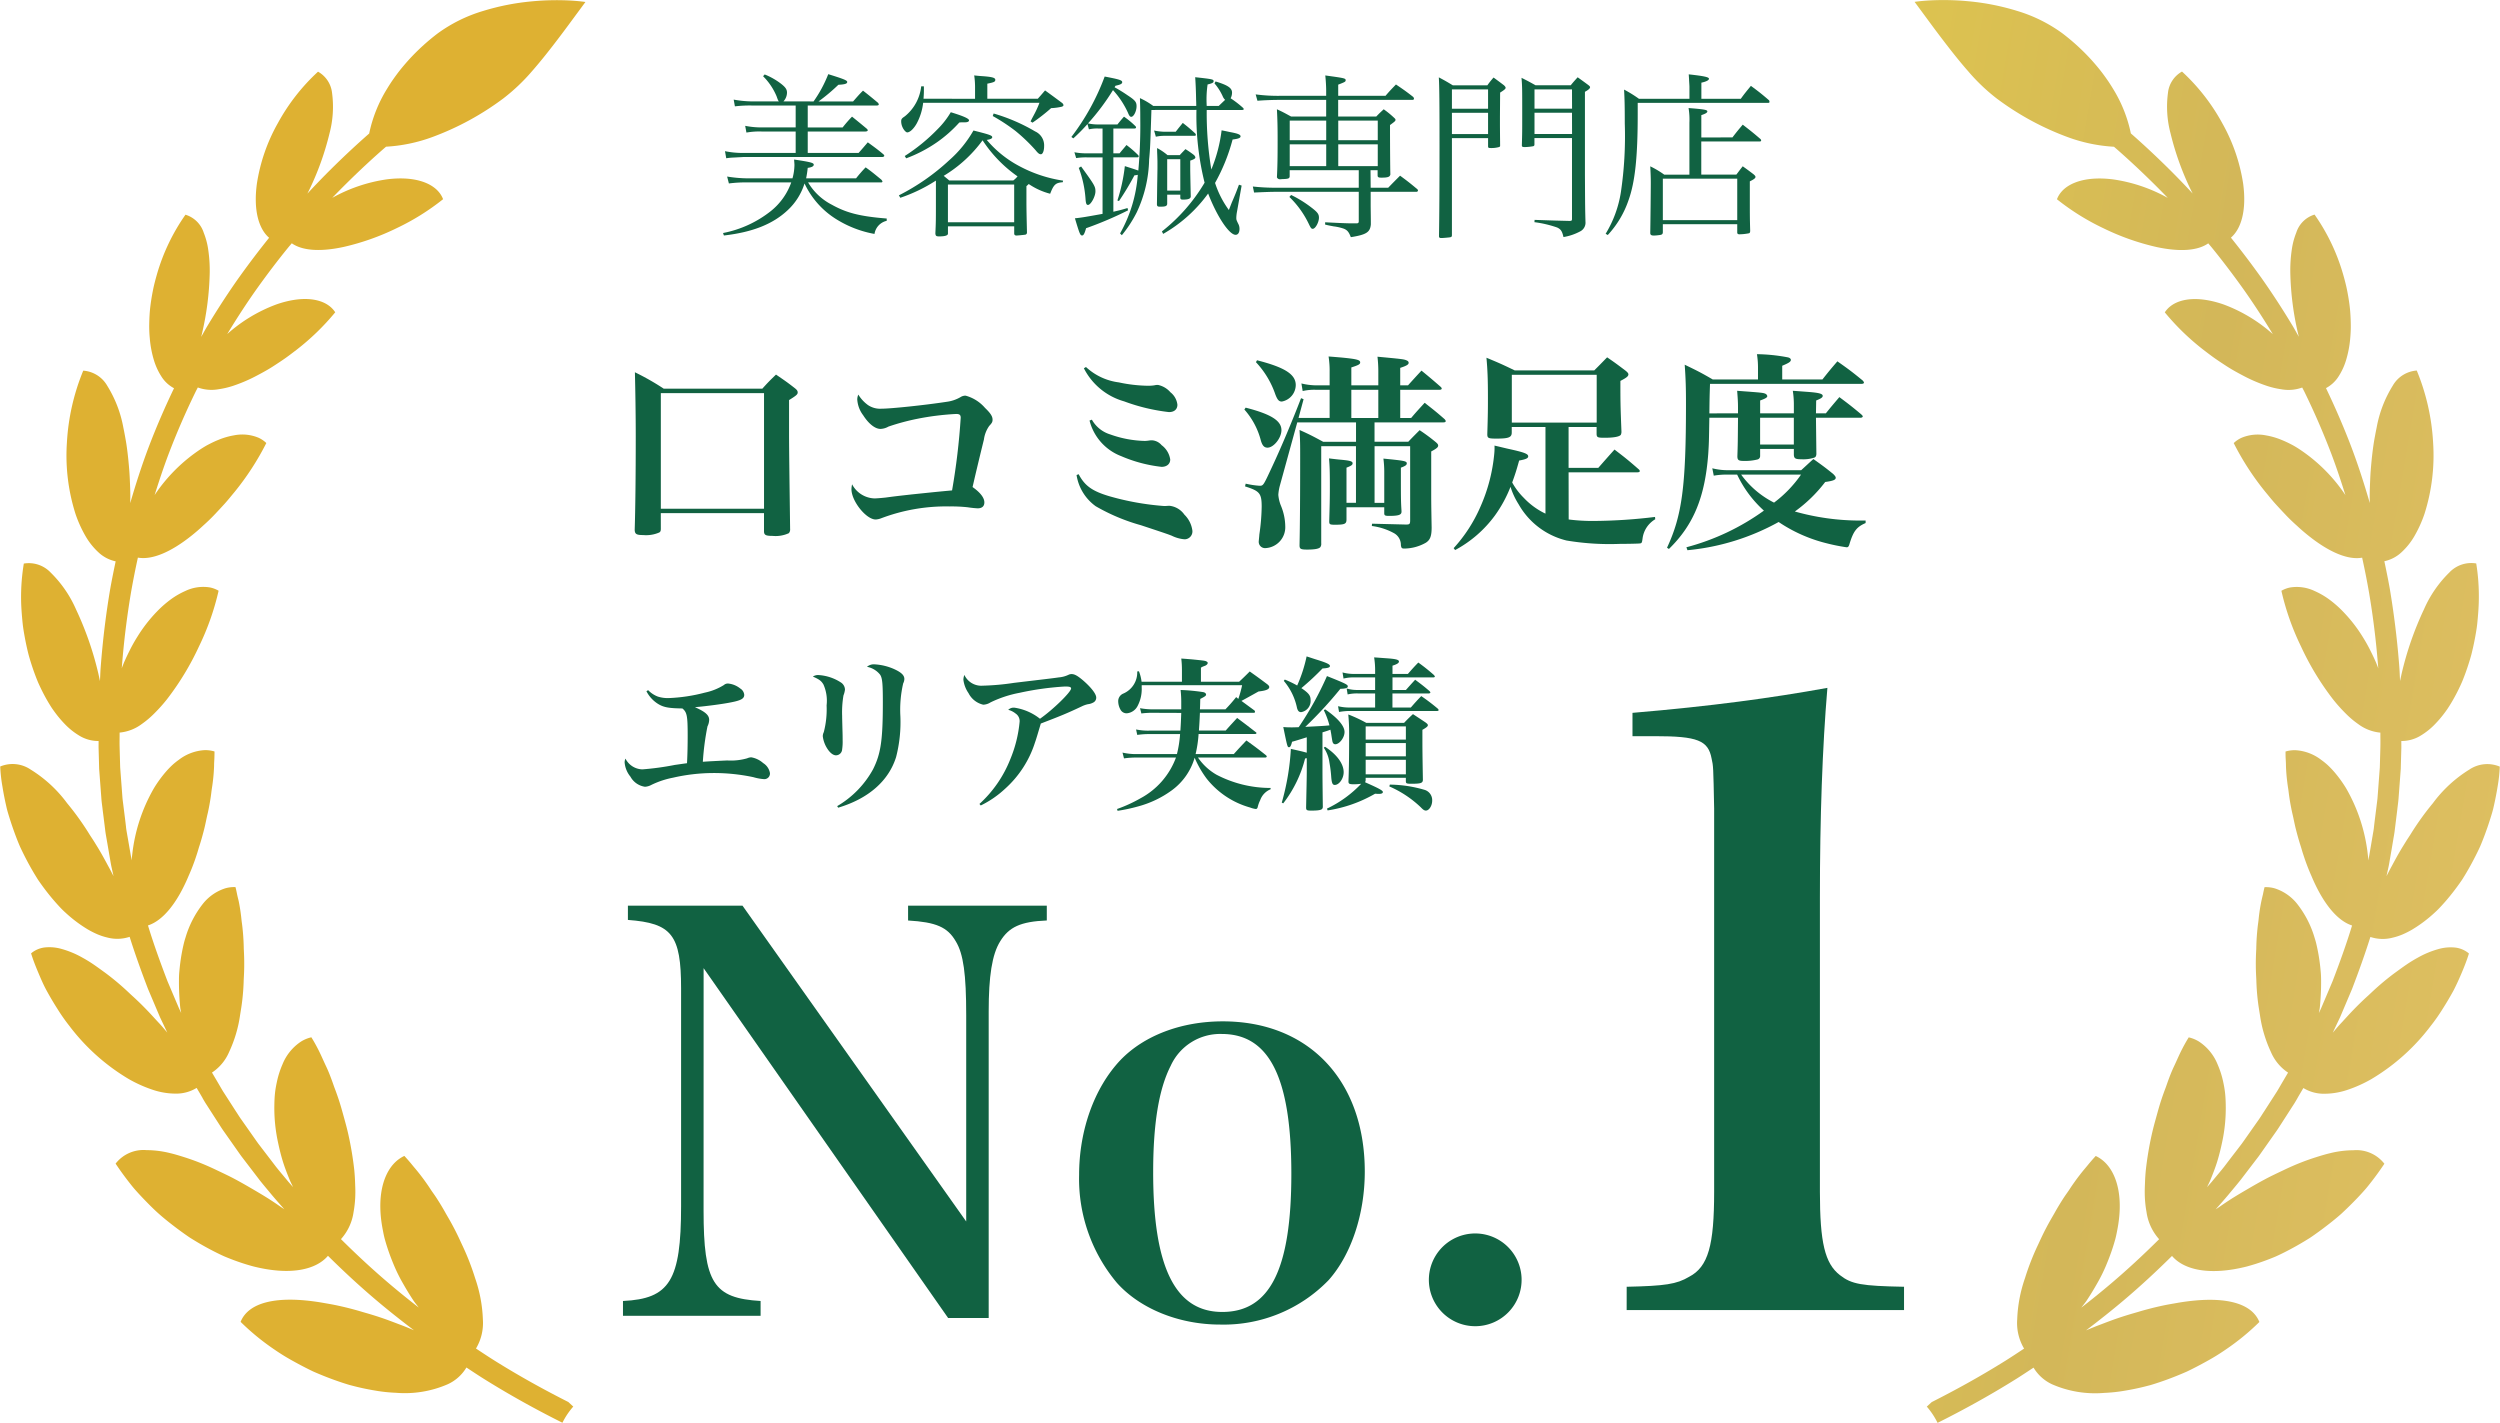
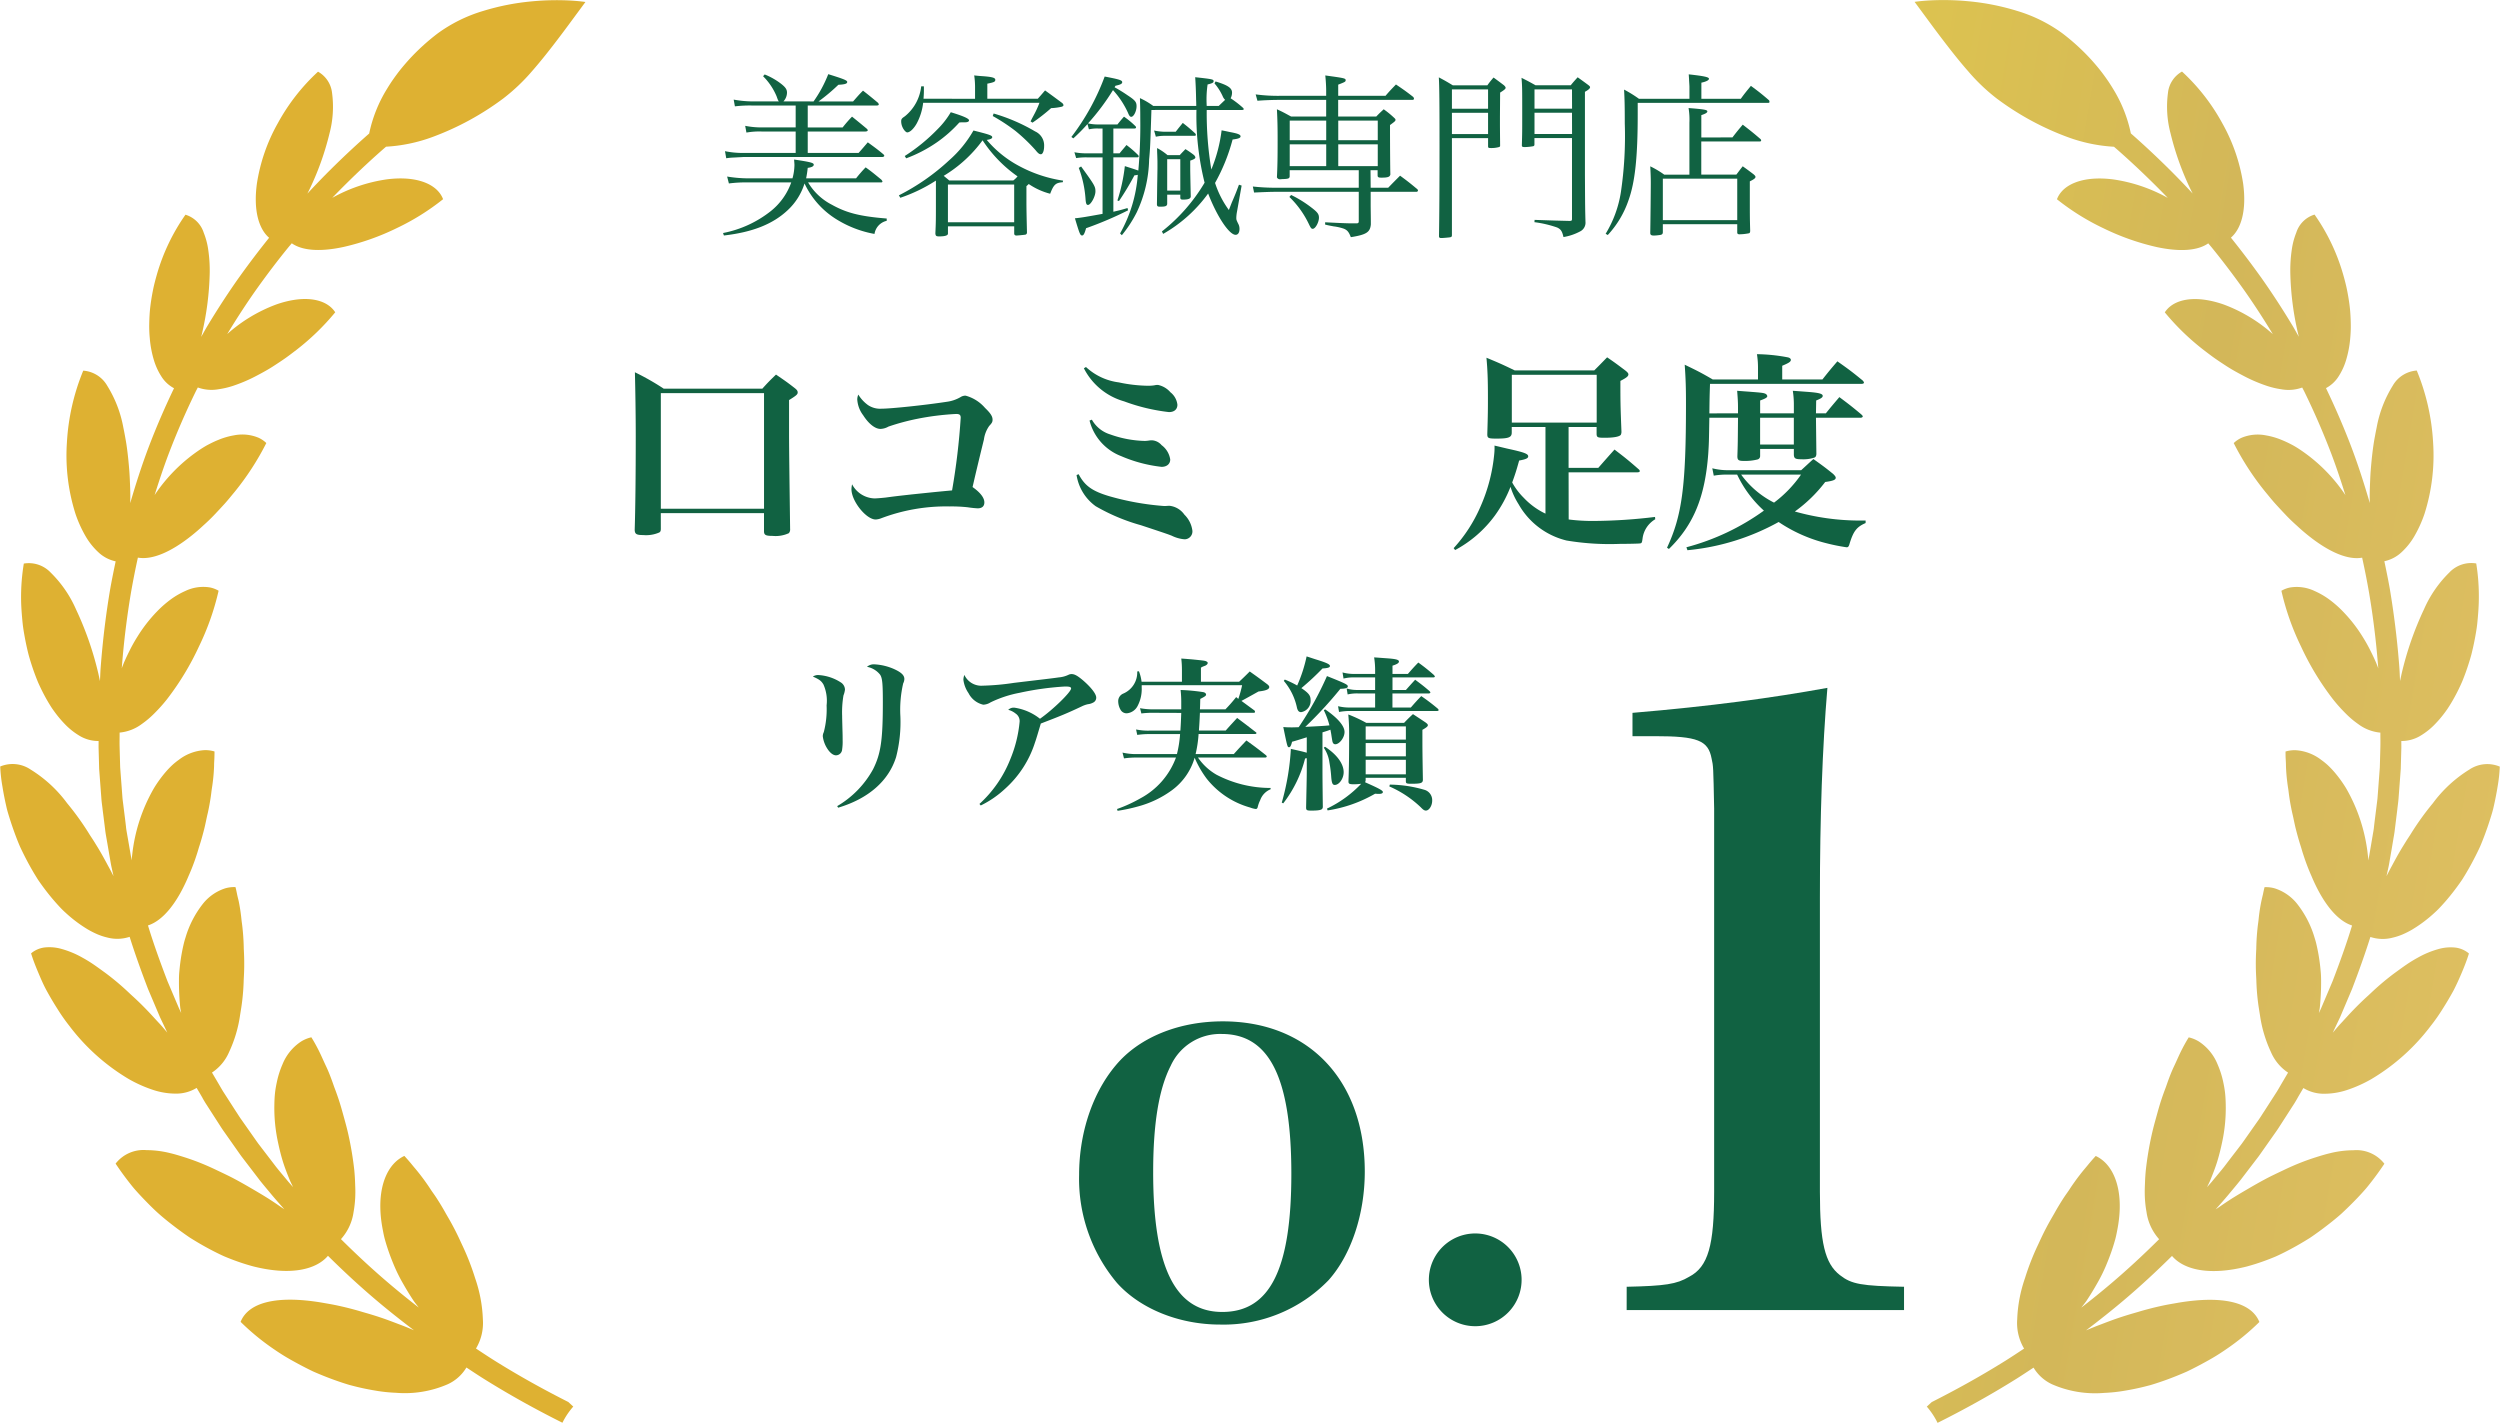
<svg xmlns="http://www.w3.org/2000/svg" xmlns:xlink="http://www.w3.org/1999/xlink" width="296.528" height="168.752" viewBox="0 0 296.528 168.752">
  <defs>
    <linearGradient id="linear-gradient" x1="-1.597" y1="2.6" x2="0.641" y2="3.521" gradientUnits="objectBoundingBox">
      <stop offset="0" stop-color="#e5cd48" />
      <stop offset="0.436" stop-color="#d3b759" />
      <stop offset="0.861" stop-color="#e6c566" />
      <stop offset="1" stop-color="#deb132" />
    </linearGradient>
    <linearGradient id="linear-gradient-2" x1="-49893.148" y1="582781.625" x2="-48812.391" y2="583629.25" xlink:href="#linear-gradient" />
    <linearGradient id="linear-gradient-3" x1="-63547.957" y1="125774.266" x2="-32528.389" y2="130016.258" xlink:href="#linear-gradient" />
    <linearGradient id="linear-gradient-4" x1="-29533.439" y1="325163.063" x2="-19404.602" y2="331396.188" xlink:href="#linear-gradient" />
    <linearGradient id="linear-gradient-5" x1="-162.711" y1="-2.852" x2="-160.473" y2="-1.931" xlink:href="#linear-gradient" />
    <linearGradient id="linear-gradient-6" x1="-16737053" y1="-599488.375" x2="-16736070" y2="-598640.75" xlink:href="#linear-gradient" />
    <linearGradient id="linear-gradient-7" x1="-22885398" y1="-131899.969" x2="-22854380" y2="-127657.977" xlink:href="#linear-gradient" />
    <linearGradient id="linear-gradient-8" x1="-14105039" y1="-337427.813" x2="-14094131" y2="-331194.688" xlink:href="#linear-gradient" />
  </defs>
  <g id="グループ_1" data-name="グループ 1" transform="translate(-966.291 -79.186)">
-     <path id="パス_18" data-name="パス 18" d="M902.165,176.827a3.192,3.192,0,0,0,1.158.765,3.865,3.865,0,0,0,1.256.177,19.7,19.7,0,0,0,4.317-.648,6.943,6.943,0,0,0,2.256-.9.693.693,0,0,1,.53-.176,2.708,2.708,0,0,1,1.413.588.979.979,0,0,1,.471.746c0,.451-.373.667-1.589.9-.982.2-2.9.451-4.259.569,1.237.549,1.688.942,1.688,1.511a1.838,1.838,0,0,1-.2.765,31.043,31.043,0,0,0-.55,4.2c.746-.059,2-.117,2.9-.157a7.007,7.007,0,0,0,2.355-.255,1.277,1.277,0,0,1,.491-.117,2.852,2.852,0,0,1,1.412.686,1.728,1.728,0,0,1,.8,1.178.666.666,0,0,1-.667.726,5.935,5.935,0,0,1-1.3-.236,22.483,22.483,0,0,0-4.847-.49,21.519,21.519,0,0,0-4.671.549,10.273,10.273,0,0,0-2.589.864,1.829,1.829,0,0,1-.746.215,2.35,2.35,0,0,1-1.727-1.2,3.053,3.053,0,0,1-.687-1.668,1.021,1.021,0,0,1,.1-.47,2.308,2.308,0,0,0,2,1.275,32.554,32.554,0,0,0,3.866-.53c.314-.039.51-.078,1.432-.2.059-1.04.079-2.276.079-3.257,0-2.355-.079-2.787-.628-3.238-1.648-.02-2.276-.138-2.963-.589a3.834,3.834,0,0,1-1.3-1.452Z" transform="translate(141 -15.782)" fill="#116242" />
    <path id="パス_19" data-name="パス 19" d="M922.432,175.041a5.456,5.456,0,0,1,2.61.883,1.041,1.041,0,0,1,.471.805v.039a2.718,2.718,0,0,1-.177.687,11.909,11.909,0,0,0-.157,2.433c0,.314.02.9.04,1.746.019.471.019.942.019,1.158a6.094,6.094,0,0,1-.059,1.06.743.743,0,0,1-.726.706c-.353,0-.745-.314-1.079-.863a3.5,3.5,0,0,1-.491-1.394,1.068,1.068,0,0,1,.118-.49,10.711,10.711,0,0,0,.334-3.179,4.748,4.748,0,0,0-.373-2.473c-.255-.431-.491-.608-1.256-.941A1.117,1.117,0,0,1,922.432,175.041Zm2.159,15.541a11.409,11.409,0,0,0,4.258-4.376c.922-1.844,1.157-3.453,1.157-7.947,0-2.217-.059-2.884-.333-3.277a2.591,2.591,0,0,0-1.55-.922,1.254,1.254,0,0,1,.9-.294,6.618,6.618,0,0,1,2.335.569c.844.392,1.2.726,1.2,1.177a1.206,1.206,0,0,1-.138.51,13.906,13.906,0,0,0-.334,3.9,16.559,16.559,0,0,1-.51,4.847c-.883,2.826-3.277,4.925-6.868,6Z" transform="translate(141 -15.782)" fill="#116242" />
    <path id="パス_20" data-name="パス 20" d="M941.463,190.327a14.246,14.246,0,0,0,3.649-5.278,15.217,15.217,0,0,0,1.119-4.494,1.078,1.078,0,0,0-.491-.962,2.231,2.231,0,0,0-.863-.431.941.941,0,0,1,.746-.255,6.374,6.374,0,0,1,3.022,1.314c1.55-1.079,3.689-3.178,3.689-3.591,0-.176-.177-.235-.727-.235a34.341,34.341,0,0,0-5.376.746,13.615,13.615,0,0,0-3.454,1.138,1.713,1.713,0,0,1-.863.274,2.614,2.614,0,0,1-1.747-1.373,3.529,3.529,0,0,1-.607-1.59,1.65,1.65,0,0,1,.117-.569,2.207,2.207,0,0,0,2.178,1.276,29.256,29.256,0,0,0,3.709-.334c3.434-.412,4.513-.53,5.3-.647A3.313,3.313,0,0,0,952.04,175a.823.823,0,0,1,.353-.079c.353,0,.706.2,1.334.726.981.844,1.589,1.629,1.589,2.061a.64.64,0,0,1-.392.608,1.6,1.6,0,0,1-.589.177,3.285,3.285,0,0,0-.765.274c-1.707.805-2.374,1.08-4.827,2.021-.334,1.119-.55,1.865-.687,2.237a12.433,12.433,0,0,1-3.552,5.5,11.84,11.84,0,0,1-2.884,1.982Z" transform="translate(141 -15.782)" fill="#116242" />
    <path id="パス_21" data-name="パス 21" d="M962.044,179.515a9.566,9.566,0,0,0-1.374.078l-.157-.627a7.943,7.943,0,0,0,1.531.137H965.4v-.785a12.718,12.718,0,0,0-.078-1.511,22.82,22.82,0,0,1,2.688.255c.2.039.334.157.334.294s-.138.236-.687.511c-.02.843-.02.843-.04,1.236h3.023a18.928,18.928,0,0,0,1.275-1.452l.255.216a13.315,13.315,0,0,0,.451-1.629H960.709v.255a4.321,4.321,0,0,1-.49,2.217,1.592,1.592,0,0,1-1.276.864.819.819,0,0,1-.726-.393,2.06,2.06,0,0,1-.294-1.02.97.97,0,0,1,.589-.922,2.725,2.725,0,0,0,1.668-2.63l.2-.019a4.877,4.877,0,0,1,.313,1.236h4.789v-1.315a11.854,11.854,0,0,0-.079-1.432c.589.039,1,.078,1.295.1,1.55.157,1.55.157,1.746.275a.2.2,0,0,1,.1.157.382.382,0,0,1-.2.255c-.04.039-.04.039-.354.157a1.681,1.681,0,0,0-.255.137v1.668h4.533c.569-.53.746-.707,1.256-1.217,1.1.785,1.1.785,2.1,1.531.156.137.215.216.215.314,0,.275-.392.432-1.275.53-.8.451-.883.49-1.2.667-.53.294-.608.333-.824.451.588.432,1.118.824,1.55,1.138a.263.263,0,0,1,.059.157c0,.079-.059.118-.157.118h-6.378c-.039.942-.058,1.256-.117,2.1h3.179c.569-.648.765-.844,1.354-1.492,1,.746,1,.746,2.217,1.688.059.039.079.078.079.1,0,.059-.079.118-.177.118h-6.692a14.329,14.329,0,0,1-.353,2.374h4.533c.648-.726.844-.922,1.491-1.609.982.706,1.3.942,2.316,1.746a.286.286,0,0,1,.1.157c0,.059-.078.118-.157.118h-8.006a6.694,6.694,0,0,0,2.2,2.041,13.837,13.837,0,0,0,6.417,1.57v.157a2.172,2.172,0,0,0-1.237,1.3,3.692,3.692,0,0,0-.294.824c-.039.137-.118.216-.216.216a2.9,2.9,0,0,1-.686-.177,10,10,0,0,1-5.142-3.414,11.708,11.708,0,0,1-1.433-2.492,7.306,7.306,0,0,1-2.707,3.865,12.065,12.065,0,0,1-4.043,1.923,19.887,19.887,0,0,1-2.394.511l-.058-.216a16.858,16.858,0,0,0,2.786-1.276,9.008,9.008,0,0,0,4.2-4.827H960.16a10.037,10.037,0,0,0-1.551.1l-.176-.687a7.242,7.242,0,0,0,1.727.177h4.729a13.656,13.656,0,0,0,.373-2.374h-3.63a9.429,9.429,0,0,0-1.452.1l-.138-.648a6.842,6.842,0,0,0,1.59.138H965.3c.059-.982.059-.982.1-2.1Z" transform="translate(141 -15.782)" fill="#116242" />
    <path id="パス_22" data-name="パス 22" d="M980.29,182.419c-1.256.393-1.256.393-1.747.53-.118.491-.216.648-.353.648-.2,0-.2-.04-.687-2.394.491.039.726.039.981.039.2,0,.2,0,.844-.02a37.995,37.995,0,0,0,3.356-6.063c2.217.883,2.472,1.02,2.472,1.216s-.236.275-.883.295a47.88,47.88,0,0,1-4.16,4.513c2.276-.118,2.276-.118,2.865-.177a9.811,9.811,0,0,0-.667-1.8l.157-.1c1.491,1.02,2.3,1.962,2.3,2.688,0,.667-.609,1.452-1.1,1.452a.309.309,0,0,1-.256-.137c-.078-.137-.078-.137-.2-.922-.02-.157-.059-.354-.117-.667-.373.137-.373.137-.943.313v4.553c0,.883.02,2.688.04,4.219a.437.437,0,0,1-.059.275c-.1.176-.51.235-1.334.235-.51,0-.589-.059-.589-.373.039-1.982.079-3.473.079-4.356v-1.491l-.2.039a14.456,14.456,0,0,1-2.59,5.318l-.177-.079a28.894,28.894,0,0,0,1.08-6.377c1.157.255,1.471.333,1.884.451Zm-2.61-6.848a11.79,11.79,0,0,1,1.471.706,17.166,17.166,0,0,0,1.119-3.453c.549.176,1,.333,1.275.412,1.119.353,1.492.53,1.492.726,0,.176-.236.255-.884.294a31.13,31.13,0,0,1-2.511,2.335.442.442,0,0,1,.1.059c.785.549,1,.824,1,1.354a1.344,1.344,0,0,1-1.119,1.432c-.255,0-.393-.137-.49-.49a7.17,7.17,0,0,0-1.57-3.218Zm4.768,7.967c1.413.922,2.217,2.021,2.217,3.022,0,.745-.529,1.511-1.06,1.511-.254,0-.353-.216-.412-.9a15.529,15.529,0,0,0-.215-1.747,4.109,4.109,0,0,0-.667-1.766Zm4.768,4.219c1.688.745,2.1.981,2.1,1.157,0,.138-.157.216-.432.216a4.76,4.76,0,0,1-.49-.019,16.1,16.1,0,0,1-5.632,1.981l-.078-.215a13.656,13.656,0,0,0,4.061-2.944,7.123,7.123,0,0,1-.863.059c-.549,0-.648-.059-.648-.334.059-1.569.079-3.1.079-5.671,0-.824-.02-1.354-.1-2.276a16.589,16.589,0,0,1,2.139,1h4.474c.451-.471.588-.608,1.059-1.04.687.451.9.589,1.511,1,.177.137.255.216.255.314,0,.137-.157.274-.647.549,0,2.453,0,2.453.058,5.946-.019.373-.254.451-1.373.451-.569,0-.648-.039-.648-.314v-.392h-4.768v.294Zm5.416-8.87c.53-.608.687-.785,1.236-1.354a23.477,23.477,0,0,1,1.963,1.491c.059.079.1.118.1.157,0,.079-.078.118-.2.118H985.45a6.983,6.983,0,0,0-1.334.118L984,178.73a5.478,5.478,0,0,0,1.452.157h2.944v-1.668h-2.021a4.732,4.732,0,0,0-1.237.118l-.117-.707a4.4,4.4,0,0,0,1.354.177h2.021v-1.491h-2.532a4.716,4.716,0,0,0-1.216.137l-.118-.726a5.188,5.188,0,0,0,1.334.177h2.532v-.314a9.746,9.746,0,0,0-.118-1.649c.608.04,1.079.079,1.393.1,1.2.079,1.55.177,1.55.393,0,.177-.216.314-.765.49v.982h1.825c.53-.609.687-.785,1.236-1.354a22.408,22.408,0,0,1,1.845,1.471c.078.1.118.138.118.177,0,.078-.079.118-.216.118h-4.808v1.491h1.589c.472-.53.609-.687,1.1-1.217.765.569,1,.746,1.687,1.335.078.078.118.137.118.176,0,.059-.1.118-.2.118h-4.3v1.668Zm-.589,2.237h-4.768v1.57h4.768Zm-4.768,1.982v1.57h4.768v-1.57Zm0,1.982v1.727h4.768v-1.727Zm2.865,2.943a15.2,15.2,0,0,1,4.14.628,1.274,1.274,0,0,1,.884,1.276c0,.608-.373,1.177-.746,1.177-.177,0-.334-.1-.608-.392a12.774,12.774,0,0,0-3.729-2.473Z" transform="translate(141 -15.782)" fill="#116242" />
    <path id="パス_23" data-name="パス 23" d="M921.137,116.6a6.944,6.944,0,0,0,2.816,2.648c1.765.987,3.382,1.387,6.513,1.639v.273a1.882,1.882,0,0,0-1.449,1.555,12.815,12.815,0,0,1-4.455-1.7,9.96,9.96,0,0,1-3.845-4.286,7.291,7.291,0,0,1-2,3.172c-1.744,1.639-4.139,2.606-7.564,3l-.1-.294a13.146,13.146,0,0,0,5.673-2.606,7.613,7.613,0,0,0,2.416-3.4h-5.358a15.916,15.916,0,0,0-2.038.127l-.21-.82a15.451,15.451,0,0,0,2.227.21h5.526a6.184,6.184,0,0,0,.232-1.576c0-.147-.022-.357-.042-.651,2,.294,2.332.4,2.332.609,0,.189-.232.316-.715.379a12.4,12.4,0,0,1-.189,1.239h5.925a16.588,16.588,0,0,1,1.135-1.3c.819.588,1.051.8,1.849,1.449a.942.942,0,0,1,.147.21.136.136,0,0,1-.1.126h-8.72Zm.652-9.6a15.123,15.123,0,0,0,1.743-3.235c1.828.567,2.249.735,2.249.924,0,.21-.273.294-1.051.336A22.022,22.022,0,0,1,922.377,107h4.1c.505-.567.651-.756,1.176-1.281.778.609,1.009.8,1.787,1.449a.475.475,0,0,1,.084.189c0,.085-.1.127-.252.127h-8.174v2.6h4.139a16.632,16.632,0,0,1,1.114-1.282c.756.61.987.8,1.744,1.429a.55.55,0,0,1,.126.168c0,.105-.126.168-.294.168h-6.829v2.543h6.03c.379-.421.736-.841,1.093-1.261.8.588,1.051.756,1.786,1.366.126.1.168.168.168.231,0,.084-.126.147-.273.147H913.447l-1.155.063a6.97,6.97,0,0,0-.862.084l-.147-.841a10.43,10.43,0,0,0,2.164.211h6.22v-2.543h-4.014a8.744,8.744,0,0,0-1.828.126l-.147-.8a9.86,9.86,0,0,0,1.975.189h4.014v-2.6h-5.232a15,15,0,0,0-1.976.1l-.146-.8a12.6,12.6,0,0,0,2,.21h3.361c-.1-.126-.1-.126-.273-.609a7.369,7.369,0,0,0-1.6-2.374l.189-.21a8.086,8.086,0,0,1,1.954,1.113c.505.4.694.652.694,1.051a1.556,1.556,0,0,1-.42,1.029Z" transform="translate(141 -15.782)" fill="#116242" />
    <path id="パス_24" data-name="パス 24" d="M931.909,118.137a26.059,26.059,0,0,0,5.967-4.16,13.7,13.7,0,0,0,2.878-3.53c1.913.483,2.227.588,2.227.8,0,.147-.21.252-.651.315a12.977,12.977,0,0,0,3.824,3.088,15.994,15.994,0,0,0,5.232,1.744l-.042.189c-.84.063-1.072.274-1.491,1.366a8.1,8.1,0,0,1-2.543-1.155,3.22,3.22,0,0,1-.273.252v1.618c0,1.155.021,2.017.063,3.824v.063a.247.247,0,0,1-.189.252c-.126.021-.883.1-1.051.1s-.252-.063-.273-.21v-.883h-7.858v.883c-.021.21-.357.315-1.051.315-.336,0-.42-.063-.441-.357.063-1.408.063-1.408.063-4.287v-1.975a18.927,18.927,0,0,1-4.223,2.038Zm9.034-11.451v-1.2a9.975,9.975,0,0,0-.1-1.575c.505.063.883.084,1.114.1,1.051.084,1.387.189,1.387.42s-.126.294-.945.462v1.786h5.988c.357-.4.357-.4.861-.987,1.008.735,1.008.735,2,1.47a.492.492,0,0,1,.189.274c0,.063-.1.168-.21.189a6.706,6.706,0,0,1-1.26.168,22.829,22.829,0,0,1-2.207,1.723l-.231-.147c.168-.358.315-.61.4-.778a11.157,11.157,0,0,0,.652-1.429H934.787a6.807,6.807,0,0,1-.756,2.438c-.337.609-.8,1.071-1.135,1.071-.147,0-.4-.273-.546-.588a1.7,1.7,0,0,1-.168-.714c0-.274.063-.358.441-.61a5.3,5.3,0,0,0,1.933-3.551h.315a12.169,12.169,0,0,1-.042,1.471Zm-8.341,6.787a21.539,21.539,0,0,0,3.908-3.194,9.994,9.994,0,0,0,1.555-2c1.513.462,2.164.756,2.164.966,0,.148-.189.232-.5.232h-.252a3.526,3.526,0,0,0-.4.021,15.414,15.414,0,0,1-2.731,2.4,16.368,16.368,0,0,1-3.572,1.849Zm9.224-1.849a15.782,15.782,0,0,1-4.6,4.2c.294.252.336.273.651.546h7.606a2.8,2.8,0,0,0,.5-.483,15.72,15.72,0,0,1-4.139-4.265Zm-4.1,9.707h7.858v-4.475h-7.858Zm5.421-12.9a21.394,21.394,0,0,1,4.916,2.122,1.816,1.816,0,0,1,1.072,1.765c0,.546-.168.946-.378.946-.189,0-.336-.105-.652-.5a20.556,20.556,0,0,0-2.374-2.269,21.873,21.873,0,0,0-2.689-1.765Z" transform="translate(141 -15.782)" fill="#116242" />
    <path id="パス_25" data-name="パス 25" d="M957.493,105.32a17.449,17.449,0,0,1,1.534.946c.9.588,1.072.8,1.072,1.3,0,.588-.336,1.26-.631,1.26-.147,0-.252-.147-.378-.462a10.309,10.309,0,0,0-1.786-2.71,26.662,26.662,0,0,1-2.963,3.95,5.286,5.286,0,0,0,1.2.126h2.29c.337-.42.442-.547.778-.925a9.847,9.847,0,0,1,1.366,1.135.227.227,0,0,1,.063.147c0,.084-.084.126-.231.126h-2.459v2.942h.736c.356-.442.482-.568.819-.988a12.711,12.711,0,0,1,1.408,1.219.534.534,0,0,1,.042.147c0,.063-.084.1-.189.1h-2.816v6.45c.631-.147.925-.21,1.681-.441l.063.273a43.085,43.085,0,0,1-4.98,2.122c-.168.61-.294.862-.462.862-.231,0-.294-.147-.861-2.038.84-.084,1.407-.189,3.277-.526v-6.7h-1.807a7.449,7.449,0,0,0-1.323.084l-.21-.693a7.2,7.2,0,0,0,1.533.126h1.807v-2.942h-.525a4.3,4.3,0,0,0-1.093.1l-.168-.63a21.31,21.31,0,0,1-1.68,1.7l-.232-.168a27.4,27.4,0,0,0,3.95-7.165c1.766.336,2.08.441,2.08.672,0,.189-.209.294-.8.42Zm-3.971,9.392c1.6,2.207,1.7,2.375,1.7,2.963s-.546,1.6-.883,1.6c-.189,0-.252-.168-.294-.736a12.877,12.877,0,0,0-.8-3.655Zm8.341-6.7c-.126,3.971-.147,4.559-.273,5.883a15.43,15.43,0,0,1-1.47,6.261,14.8,14.8,0,0,1-1.766,2.711l-.209-.21a16.668,16.668,0,0,0,2.1-6.955,1.987,1.987,0,0,1-.4.063,31.8,31.8,0,0,1-1.828,3.047l-.19-.063a20.5,20.5,0,0,0,.883-4.077c1.051.337,1.177.379,1.6.526a60.364,60.364,0,0,0,.231-6.094c0-1.2-.021-1.828-.042-2.5a9.087,9.087,0,0,1,1.576.925h5.106c0-.4-.022-.715-.022-.925-.02-1.008-.063-1.933-.105-2.479,2.1.231,2.185.252,2.185.483,0,.168-.189.252-.714.378a12.345,12.345,0,0,0-.126,1.912c0,.084,0,.189.021.631h1.429c.357-.337.546-.526.756-.715a1.236,1.236,0,0,1-.294-.441,6.384,6.384,0,0,0-.966-1.513l.126-.231c1.449.441,1.954.777,1.954,1.324a1.44,1.44,0,0,1-.168.672,11.981,11.981,0,0,1,1.471,1.135.267.267,0,0,1,.084.147c0,.063-.063.105-.19.105h-4.2a40.671,40.671,0,0,0,.546,7.06,17.864,17.864,0,0,0,1.219-4.644c.462.084.819.168,1.03.21.9.168,1.218.294,1.218.5,0,.189-.252.294-.945.378a21.917,21.917,0,0,1-2.08,5.148,11.363,11.363,0,0,0,1.638,3.214l.337-.861c.5-1.156.546-1.3.861-2.143l.316.105-.547,3.088a4.285,4.285,0,0,0-.084.736c0,.231.021.273.21.672a1.257,1.257,0,0,1,.168.651c0,.421-.168.694-.462.694-.757,0-2.206-2.164-3.257-4.9a16.913,16.913,0,0,1-5.337,4.791l-.146-.294a20.822,20.822,0,0,0,5.063-5.779,32.983,32.983,0,0,1-.967-8.635Zm2.879,2.584c.378-.483.484-.609.841-1.05.672.525.861.693,1.491,1.26a.425.425,0,0,1,.064.168c0,.063-.064.105-.211.105h-3.488a4.63,4.63,0,0,0-1.05.106l-.21-.736a6.609,6.609,0,0,0,1.26.147Zm.484,2.774c.294-.336.4-.421.671-.715a11.143,11.143,0,0,1,1.03.715c.1.126.147.189.147.273,0,.126-.168.231-.609.378v.988q0,.409.063,3.277c-.021.252-.294.358-.924.358-.231,0-.294-.042-.316-.211v-.378h-1.555v1.114c-.042.252-.21.315-.861.315-.273,0-.357-.063-.357-.315.021-.967.021-1.912.042-2.837l.021-1.386v-.694c0-.189,0-.189-.021-.84-.021-.505-.021-.505-.021-.883a7.11,7.11,0,0,1,1.239.841Zm-1.493.483v3.719h1.555v-3.719Z" transform="translate(141 -15.782)" fill="#116242" />
    <path id="パス_26" data-name="パス 26" d="M987.868,117.234h2.08c.61-.631.8-.82,1.408-1.429.883.651,1.156.862,2.039,1.6.062.063.084.105.084.147a.18.18,0,0,1-.148.168h-5.463v1.744c.021,1.534.021,1.534.021,2.122-.084.925-.525,1.219-2.374,1.513-.231-.609-.42-.841-.84-1.009a5.912,5.912,0,0,0-1.2-.273c-.567-.105-.567-.105-1.009-.21v-.273l1.3.063c.862.042,1.492.063,1.849.063h.651c.147-.042.189-.084.189-.252v-3.488h-9.875c-.525,0-1.134.021-2.542.084l-.147-.714a24.941,24.941,0,0,0,2.689.147h9.875v-2.08h-8.194v.735c-.021.231-.147.294-.735.315-.169,0-.295.021-.337.021h-.063a.367.367,0,0,1-.378-.231c.063-1.219.084-2.227.084-4.412,0-1.681-.021-2.354-.084-3.656.736.336.946.462,1.681.861h4.161v-1.975h-5.422c-.945,0-2,.042-2.731.105l-.21-.756a19.986,19.986,0,0,0,3.026.168h5.337v-.651c0-.421-.043-1.219-.106-1.765,2.27.315,2.417.336,2.417.567,0,.168-.063.21-.883.525v1.324h5.61c.525-.609.694-.778,1.24-1.345.9.61,1.177.8,2.038,1.471a.432.432,0,0,1,.1.189c0,.084-.063.168-.126.168h-8.867v1.975h4.518c.378-.4.5-.5.882-.861a11.068,11.068,0,0,1,1.3,1.071c.084.084.1.126.1.189,0,.127-.1.211-.651.61,0,2.437.021,5.316.042,5.862-.064.294-.295.378-1.072.378-.315,0-.421-.042-.441-.231v-.651h-.841Zm-9.434.861a13.728,13.728,0,0,1,2.354,1.45c.777.588.945.82.945,1.24,0,.546-.42,1.323-.735,1.323-.168,0-.231-.084-.484-.609a11.094,11.094,0,0,0-2.29-3.173Zm4.161-8.824h-4.329V111.6h4.329Zm0,2.815h-4.329v2.584h4.329Zm6.114-2.815h-4.686V111.6h4.686Zm0,2.815h-4.686v2.584h4.686Z" transform="translate(141 -15.782)" fill="#116242" />
    <path id="パス_27" data-name="パス 27" d="M997.505,111.351v11.493c0,.189-.042.231-.231.273-.147.021-.777.084-1.029.084-.189,0-.253-.042-.274-.189.042-2.563.063-5.988.063-10.569,0-5.253-.021-7.354-.084-8.3.757.4.967.525,1.66.945h4.1a9.278,9.278,0,0,1,.735-.924c.546.4.714.525,1.24.924.126.126.189.21.189.294,0,.126-.147.253-.652.568-.021,2.752-.021,2.752-.021,3.193,0,.946,0,.946.021,3.089,0,.126-.042.147-.168.189a3.406,3.406,0,0,1-.966.105c-.232,0-.294-.042-.294-.189v-.987Zm4.287-5.778h-4.287v2.29h4.287Zm0,2.773h-4.287v2.521h4.287Zm5.5,3v.756a.188.188,0,0,1-.147.21,6.2,6.2,0,0,1-1.008.1c-.252,0-.336-.042-.336-.189v-.042c.042-1.408.042-1.639.042-3.635,0-3.173,0-3.3-.084-4.349.714.357.945.483,1.659.882h4.182c.336-.42.462-.546.819-.945.525.378.673.483,1.156.84.231.168.315.252.315.336,0,.147-.189.316-.609.547v9.791c.021,3.929.021,3.929.063,5.61a1.15,1.15,0,0,1-.589,1.135,6.425,6.425,0,0,1-2.017.693c-.168-.714-.315-.925-.756-1.135a13.347,13.347,0,0,0-2.69-.63l.021-.273c2.4.084,2.5.084,4.182.126.21-.021.252-.042.252-.252v-9.581Zm4.455-5.778H1007.3v2.29h4.455Zm0,2.773H1007.3v2.521h4.455Z" transform="translate(141 -15.782)" fill="#116242" />
    <path id="パス_28" data-name="パス 28" d="M1031.768,106.686c.5-.693.671-.882,1.2-1.534.967.715,1.261.946,2.164,1.723.021.084.042.147.042.168,0,.084-.042.126-.168.126h-15.464v1.366c0,5.064-.315,8.026-1.093,10.191a11.5,11.5,0,0,1-2.458,4.118l-.252-.147a13.493,13.493,0,0,0,1.807-4.938,45.042,45.042,0,0,0,.462-8.152c0-2.08-.021-2.9-.084-4.013a14.7,14.7,0,0,1,1.765,1.092h5.988v-1.429c0-.126-.021-.4-.042-.777,0-.147-.021-.378-.042-.693,1.912.21,2.4.336,2.4.525,0,.168-.315.336-.9.462v1.912Zm-.988,4.581c.525-.694.693-.883,1.219-1.513.945.735,1.218.945,2.122,1.723a.365.365,0,0,1,.063.147q0,.126-.189.126h-6.913v3.929h4.16c.336-.441.42-.567.757-.988.588.421.756.547,1.281.946.168.147.231.231.231.315,0,.147-.189.294-.672.525v2.144c0,1.785,0,2.164.042,3.719,0,.168-.042.252-.126.294a6.326,6.326,0,0,1-1.135.126c-.189,0-.273-.063-.273-.231v-.967h-8.825v.967c-.021.231-.1.294-.525.336a4.433,4.433,0,0,1-.546.042c-.294,0-.421-.084-.421-.294v-.1c.022-.946.064-5.106.064-5.884,0-.609-.022-1.113-.064-1.933a10.857,10.857,0,0,1,1.66.988h2.984v-6.156a8.513,8.513,0,0,0-.1-1.744c1.87.147,2.227.21,2.227.4,0,.147-.21.273-.714.441v2.648Zm-8.258,9.812h8.825v-4.917h-8.825Z" transform="translate(141 -15.782)" fill="#116242" />
    <path id="パス_29" data-name="パス 29" d="M903.673,157.682c0,.25-.05.375-.2.45a3.9,3.9,0,0,1-1.9.3c-.8,0-.974-.125-1-.6.075-2.323.125-6.4.125-11.041,0-2.722-.05-5.545-.1-7.668a29.9,29.9,0,0,1,3.422,1.948h11.69c.674-.749.9-.974,1.623-1.673,1.024.7,1.324.9,2.248,1.623.25.2.325.325.325.5,0,.225-.175.375-1.024.9v3.922c0,1.748.05,5.545.125,11.365a.663.663,0,0,1-.15.5,3.731,3.731,0,0,1-1.923.324c-.8,0-1-.1-1.024-.5v-2.2h-12.24Zm0-2.373h12.24V141.6h-12.24Z" transform="translate(141 -15.782)" fill="#116242" />
    <path id="パス_30" data-name="パス 30" d="M928.252,143.02a2.585,2.585,0,0,0,1.6.424c1.124,0,5.17-.424,7.768-.824a4.336,4.336,0,0,0,1.6-.55,1.1,1.1,0,0,1,.6-.174,4.648,4.648,0,0,1,2.3,1.448c.65.625.9,1,.9,1.4,0,.275-.075.4-.4.749a3.621,3.621,0,0,0-.624,1.6c-.225.924-.275,1.1-.949,3.922-.175.749-.3,1.3-.4,1.723.924.65,1.4,1.274,1.4,1.824,0,.449-.275.7-.8.7a11.731,11.731,0,0,1-1.175-.125,17.508,17.508,0,0,0-2.123-.1,21.747,21.747,0,0,0-8.193,1.424,2.116,2.116,0,0,1-.6.125c-1.124,0-2.873-2.173-2.873-3.6a3.29,3.29,0,0,1,.076-.575A3.111,3.111,0,0,0,929,154.085c.275,0,.85-.05,1.324-.1,1.124-.15,1.124-.15,3.122-.375,1.224-.124,2.823-.3,4.771-.474a79,79,0,0,0,1.024-8.618c0-.349-.149-.449-.549-.449a31.908,31.908,0,0,0-4.6.574,27.03,27.03,0,0,0-3.422.924,2.027,2.027,0,0,1-.949.275c-.625,0-1.4-.6-2.049-1.623a3.435,3.435,0,0,1-.7-1.874,1.481,1.481,0,0,1,.125-.574A4.3,4.3,0,0,0,928.252,143.02Z" transform="translate(141 -15.782)" fill="#116242" />
    <path id="パス_31" data-name="パス 31" d="M953.23,151.213c.725,1.373,1.6,2,3.6,2.6a31.945,31.945,0,0,0,6.544,1.174c.125,0,.125,0,.525-.025h.125a2.48,2.48,0,0,1,1.749,1.049,3.231,3.231,0,0,1,.949,1.9.935.935,0,0,1-.925,1.024,4.175,4.175,0,0,1-1.523-.425c-.45-.175-.5-.2-3.672-1.249a22.927,22.927,0,0,1-5.346-2.248,5.614,5.614,0,0,1-2.273-3.7ZM954.1,138.5a7.028,7.028,0,0,0,3.9,1.824,17.489,17.489,0,0,0,3.522.4,5.32,5.32,0,0,0,.674-.049,1.542,1.542,0,0,1,.45-.05,2.683,2.683,0,0,1,1.474.874,2.181,2.181,0,0,1,.824,1.474c0,.549-.375.874-1,.874a22.559,22.559,0,0,1-5.321-1.274,7.709,7.709,0,0,1-4.771-3.922Zm.7,6.245a3.748,3.748,0,0,0,2.173,1.749,12.968,12.968,0,0,0,4.122.774,4.215,4.215,0,0,0,.5-.05,1.942,1.942,0,0,1,.325-.025,1.622,1.622,0,0,1,1.149.575,2.581,2.581,0,0,1,1.024,1.7c0,.525-.4.874-1.024.874a16.751,16.751,0,0,1-4.8-1.274,6.13,6.13,0,0,1-3.747-4.221Z" transform="translate(141 -15.782)" fill="#116242" />
-     <path id="パス_32" data-name="パス 32" d="M973.038,143.319c3.022.775,4.246,1.549,4.246,2.673,0,.924-.924,2.073-1.648,2.073-.4,0-.625-.25-.8-.874a8.865,8.865,0,0,0-1.948-3.647Zm19.633,1.224c.675-.8.9-1.024,1.6-1.8,1.049.824,1.374,1.074,2.373,1.948.1.125.125.175.125.225,0,.1-.1.15-.275.15h-8.168v2.3h4c.6-.625.775-.8,1.349-1.374a22.474,22.474,0,0,1,1.924,1.424c.2.175.274.275.274.4,0,.2-.175.35-.824.7v5.17c0,1.149.025,2.4.05,3.847,0,1.024-.175,1.474-.675,1.8a5.255,5.255,0,0,1-2.572.7c-.3,0-.35-.075-.4-.4a1.586,1.586,0,0,0-.774-1.4,7.335,7.335,0,0,0-2.673-.875l.025-.274,4.021.1c.425,0,.5-.05.5-.5V147.89h-4.221v6.72h1.149v-3.747a12.425,12.425,0,0,0-.1-1.5c2.548.25,2.772.3,2.772.575,0,.174-.149.3-.7.5,0,3.772,0,3.922.075,5.146v.075c0,.374-.325.5-1.474.5-.474,0-.574-.05-.574-.324v-.7H985v1.449c0,.524-.2.624-1.373.624-.6,0-.675-.05-.675-.4.05-1.774.075-2.5.075-4.147,0-1.873-.025-2.423-.1-3.322.6.075,1.05.125,1.324.15,1.174.1,1.474.2,1.474.425,0,.2-.15.3-.725.524v4.172h1.124v-6.72h-4.121v11.516a.66.66,0,0,1-.1.449c-.15.2-.649.3-1.573.3-.75,0-.9-.075-.9-.5v-.025c.05-2.4.075-5.77.075-10.416,0-1.548,0-1.948-.075-3.247,1.224.55,1.6.749,2.8,1.4h3.9v-2.3h-6.969l-2.048,7.443a5.565,5.565,0,0,0-.2,1.149,4.392,4.392,0,0,0,.325,1.324,6.58,6.58,0,0,1,.5,2.423,2.478,2.478,0,0,1-2.323,2.573.749.749,0,0,1-.825-.774c0-.075.05-.475.075-.85a24.867,24.867,0,0,0,.275-3.272c0-1.6-.225-1.873-1.973-2.423l.075-.324a10.359,10.359,0,0,0,1.649.249c.449,0,.449-.025,1.473-2.223,1.1-2.348,2.4-5.445,3.447-8.168l.3.125-.6,2.223H983V141.2h-1.673a6.063,6.063,0,0,0-1.524.15l-.15-.9a7.628,7.628,0,0,0,1.749.225H983v-1.6a11.009,11.009,0,0,0-.125-1.824c.7.05,1.225.1,1.549.125,1.774.175,2.2.275,2.2.575,0,.225-.2.325-1.049.6v2.124h3.2v-1.724a15.79,15.79,0,0,0-.1-1.674c2.923.275,3.123.3,3.423.425.2.075.274.175.274.3,0,.2-.225.35-1,.6v2.074h.924c.7-.775.925-1.025,1.6-1.749,1,.824,1.3,1.074,2.273,1.923.1.1.125.15.125.2,0,.1-.1.15-.25.15h-4.671v3.347ZM974.387,137.7c3.322.849,4.595,1.674,4.595,2.948a2.02,2.02,0,0,1-1.648,1.948c-.35,0-.524-.2-.774-.849a10.581,10.581,0,0,0-2.3-3.822Zm14.387,3.5h-3.2v3.347h3.2Z" transform="translate(141 -15.782)" fill="#116242" />
    <path id="パス_33" data-name="パス 33" d="M1011.354,156.583a22.185,22.185,0,0,0,3.073.175,62.635,62.635,0,0,0,7.169-.475l.025.275a3.106,3.106,0,0,0-1.5,2.248c-.075.575-.1.6-.374.625-.25.025-1.649.049-2.349.049a30.994,30.994,0,0,1-6.294-.4,8.959,8.959,0,0,1-5.7-4.321,8.57,8.57,0,0,1-.95-2.049,15.2,15.2,0,0,1-1.848,3.4,14.1,14.1,0,0,1-4.721,4.1l-.175-.225a17.663,17.663,0,0,0,3.148-4.846,20.066,20.066,0,0,0,1.673-6.394,6.9,6.9,0,0,0,.025-.925c.774.175,1.449.35,1.824.425,1.673.375,2.173.55,2.173.849,0,.225-.25.35-1.075.5-.349,1.274-.524,1.773-.824,2.6a7.912,7.912,0,0,0,1.374,1.823,8.592,8.592,0,0,0,2.573,1.874V145.617h-4v.65c0,.574-.349.724-1.8.724-.974,0-1.1-.05-1.1-.524.075-2.423.075-3.048.075-4.347,0-2.2-.05-3.322-.175-4.721,1.449.6,1.9.8,3.347,1.5h9.442c.624-.624.624-.624,1.524-1.549.949.65,1.249.875,2.173,1.574.25.2.35.325.35.45,0,.224-.225.4-.949.774,0,2.373,0,2.823.124,5.97a.855.855,0,0,1-.075.425c-.174.224-.849.349-1.923.349-.824,0-.924-.05-.949-.424v-.85h-3.323v4.846h3.522c1.075-1.224,1.075-1.224,1.924-2.173,1.274.974,1.649,1.274,2.823,2.3.125.1.174.175.174.25,0,.1-.1.15-.324.15h-8.119Zm-6.744-11.49h10.067v-5.67H1004.61Z" transform="translate(141 -15.782)" fill="#116242" />
    <path id="パス_34" data-name="パス 34" d="M1031.437,143.994v-.725c0-.549-.025-1.024-.1-1.948,3,.225,3.1.225,3.4.375a.424.424,0,0,1,.175.249c0,.175-.224.3-.849.525v1.524h4v-.949a10.669,10.669,0,0,0-.125-1.724c.774.05,1.348.1,1.723.125,1.374.1,1.824.225,1.824.474,0,.2-.225.325-.775.55l-.025,1.524h1.174c.7-.875.924-1.124,1.6-1.924,1.174.875,1.524,1.149,2.6,2.049.124.124.175.174.175.249s-.125.15-.25.15h-5.3l.05,4.322c-.025.224-.075.324-.225.4a4.2,4.2,0,0,1-1.573.2c-.7,0-.849-.1-.874-.525v-.7h-4v.824a.415.415,0,0,1-.3.425,6.02,6.02,0,0,1-1.649.175c-.6,0-.749-.1-.749-.55.05-1.5.05-1.6.075-4.571h-3.4c-.05,3-.05,3-.125,4.2-.374,5.2-1.748,8.517-4.671,11.365l-.224-.15c1.773-3.8,2.248-7.244,2.248-16.985,0-1.924-.026-2.923-.151-4.721,1.5.724,1.949.949,3.322,1.748h5.371V138.6a9.785,9.785,0,0,0-.125-1.623,20.868,20.868,0,0,1,3.647.374c.25.05.375.175.375.3,0,.225-.25.375-1.024.7v1.623h4.771c.749-.949,1-1.249,1.773-2.148,1.349.949,1.749,1.249,3,2.273.1.125.149.175.149.25,0,.1-.124.15-.324.15h-17.935c-.05,1.548-.05,1.548-.075,3.5Zm15.137,13.014c-1.1.474-1.473,1-1.948,2.6-.075.2-.15.275-.3.275a22.592,22.592,0,0,1-2.473-.5,17.754,17.754,0,0,1-5.595-2.5,27.593,27.593,0,0,1-10.816,3.347l-.125-.35a27.891,27.891,0,0,0,9.193-4.346,13.521,13.521,0,0,1-3.173-4.271h-1a8.931,8.931,0,0,0-1.774.124l-.174-.874a7.54,7.54,0,0,0,2,.225h8.543c.5-.45.974-.9,1.448-1.324,1.075.774,1.4,1,2.349,1.774.2.2.3.324.3.449,0,.25-.325.375-1.249.5a16.9,16.9,0,0,1-3.6,3.5,28.356,28.356,0,0,0,7.694,1.074h.7Zm-14.762-5.745a10.817,10.817,0,0,0,3.9,3.322,14.279,14.279,0,0,0,3.2-3.322Zm2.248-3.572h4v-3.173h-4Z" transform="translate(141 -15.782)" fill="#116242" />
    <path id="パス_35" data-name="パス 35" d="M1118.166,186.259a15.442,15.442,0,0,0-4.3,3.968,32.9,32.9,0,0,0-2.575,3.57c-.189.317-.414.631-.611.952s-.4.642-.594.967c-.388.65-.746,1.311-1.1,1.974-.224.4-.423.8-.631,1.194l.147-.662.132-.6,0-.012c.049-.242.08-.451.111-.624v-.007l.206-1.189.2-1.191V194.6c.057-.355.143-.766.193-1.237h0q.147-1.194.295-2.385v-.012c.04-.361.1-.772.142-1.236v0l.09-1.194.18-2.383,0-.029v-.03q.033-1.192.065-2.38h0c.008-.286-.005-.568,0-.854a4.315,4.315,0,0,0,2.263-.621,8.3,8.3,0,0,0,1.813-1.464,12.875,12.875,0,0,0,.909-1.059q.227-.292.451-.614c.147-.214.287-.438.43-.671.338-.555.657-1.146.957-1.764.148-.31.3-.626.431-.948s.258-.653.379-.988c.241-.67.462-1.362.66-2.069.181-.707.338-1.431.472-2.162.066-.367.13-.734.182-1.1s.085-.739.119-1.109c.065-.741.12-1.484.125-2.218A24.228,24.228,0,0,0,1119,161.8a3.572,3.572,0,0,0-3.189,1.072,13.925,13.925,0,0,0-3.005,4.359,38.257,38.257,0,0,0-2.655,7.643c-.065.287-.123.575-.185.862-.032-.525-.043-1.058-.083-1.581v0c-.014-.188-.029-.376-.044-.562-.237-2.944-.6-5.844-1.073-8.68v-.006c-.2-1.139-.43-2.255-.664-3.371a4.286,4.286,0,0,0,2.06-1.087,8.134,8.134,0,0,0,1.469-1.829,14.759,14.759,0,0,0,1.231-2.7,22.874,22.874,0,0,0,1.023-8.453,26.137,26.137,0,0,0-1.938-8.549,3.572,3.572,0,0,0-2.852,1.8,14.157,14.157,0,0,0-1.906,4.961q-.1.472-.187.956c-.063.325-.12.654-.171.984-.1.662-.18,1.33-.246,2.009s-.125,1.366-.156,2.052l-.042,1.032q-.019.518-.023,1.032c0,.3.008.591.011.886-.672-2.311-1.4-4.571-2.222-6.734v0c-.918-2.4-1.921-4.7-2.973-6.894a3.941,3.941,0,0,0,1.468-1.348,7.634,7.634,0,0,0,.9-1.924,12.553,12.553,0,0,0,.505-2.63,14.783,14.783,0,0,0,.065-1.822c-.013-.621-.046-1.263-.12-1.9s-.18-1.291-.308-1.944-.3-1.3-.485-1.947a23.671,23.671,0,0,0-3.382-7.067,3.276,3.276,0,0,0-2.17,2.149,8.678,8.678,0,0,0-.54,2.075,16.928,16.928,0,0,0-.166,2.664,34.6,34.6,0,0,0,.929,7.267c.026.114.058.223.085.337-.236-.407-.464-.832-.7-1.229-1.259-2.1-2.543-4.06-3.835-5.884l0,.005-.005-.008c-1.187-1.663-2.363-3.2-3.518-4.639,1.214-1.043,1.875-3.217,1.454-6.385a21.067,21.067,0,0,0-2.484-7.2,23.774,23.774,0,0,0-4.772-6.116,3.292,3.292,0,0,0-1.668,2.555,12.33,12.33,0,0,0,.307,4.767,33.312,33.312,0,0,0,2.487,6.874c.044.091.093.179.138.27-.942-1.014-1.851-1.96-2.692-2.794-1.915-1.9-3.493-3.333-4.64-4.337a16.375,16.375,0,0,0-2.1-5.274q-.264-.437-.554-.874c-.2-.288-.4-.577-.615-.864-.425-.579-.9-1.139-1.4-1.7a25.676,25.676,0,0,0-3.449-3.157,17.732,17.732,0,0,0-5.381-2.663,28.366,28.366,0,0,0-5.787-1.143,30.824,30.824,0,0,0-4.545-.1c-1.139.062-1.818.174-1.818.174l.947,1.284c.586.794,1.391,1.9,2.315,3.111s1.963,2.547,3.054,3.79a22.7,22.7,0,0,0,3.413,3.268,33.249,33.249,0,0,0,8.441,4.592,18.935,18.935,0,0,0,5.48,1.14l.136.118,0,0,.006.005c1.121.974,2.745,2.443,4.726,4.407q.727.722,1.513,1.538a18.7,18.7,0,0,0-6.509-2.2c-2.995-.375-5.11.3-6.125,1.494a2.925,2.925,0,0,0-.513.865,28.069,28.069,0,0,0,5.479,3.423,28.893,28.893,0,0,0,6.314,2.239c2.76.6,4.9.451,6.153-.433.143.174.282.331.427.508l0,0c1.22,1.5,2.473,3.143,3.737,4.915l0,0c1.174,1.655,2.342,3.449,3.495,5.345a18.3,18.3,0,0,0-5.843-3.52c-2.845-.988-5.046-.758-6.286.2a2.973,2.973,0,0,0-.684.738,28.824,28.824,0,0,0,4.581,4.442c.447.34.888.682,1.348,1.006s.935.633,1.4.935.952.581,1.439.844.96.516,1.449.741a18.7,18.7,0,0,0,1.914.759,10.061,10.061,0,0,0,1.714.4,4.719,4.719,0,0,0,2.453-.211c.1.194.2.375.294.571h0c1.126,2.307,2.189,4.742,3.161,7.29.6,1.589,1.151,3.236,1.672,4.91-.029-.043-.053-.09-.083-.133a19.465,19.465,0,0,0-5.466-5.38c-.173-.11-.344-.216-.514-.315s-.345-.189-.515-.275c-.339-.173-.671-.324-.993-.454a8.521,8.521,0,0,0-1.831-.533,4.988,4.988,0,0,0-2.932.286,3.373,3.373,0,0,0-.917.623,32.206,32.206,0,0,0,3.764,5.8c.392.471.768.947,1.178,1.4s.835.907,1.252,1.347.864.862,1.317,1.266q.657.615,1.353,1.167c2.465,1.971,4.694,2.908,6.371,2.612.306,1.39.586,2.8.831,4.223.465,2.763.815,5.592,1.046,8.465.012.149.024.3.035.447-.027-.071-.047-.145-.074-.215l-.185-.467-.206-.46q-.21-.457-.433-.9a18.186,18.186,0,0,0-.962-1.72,17.5,17.5,0,0,0-2.305-2.964,12.758,12.758,0,0,0-1.716-1.5,9.349,9.349,0,0,0-1.665-.953,4.922,4.922,0,0,0-2.906-.421,3.326,3.326,0,0,0-1.039.393,30.576,30.576,0,0,0,2.318,6.586,32.625,32.625,0,0,0,3.8,6.279,18.726,18.726,0,0,0,1.521,1.7,10.751,10.751,0,0,0,1.479,1.249,5.182,5.182,0,0,0,2.621,1.01c0,.592.017,1.181,0,1.775h0q-.033,1.171-.065,2.348-.089,1.176-.177,2.356l-.09,1.191c-.025.332-.084.713-.134,1.146-.1.791-.2,1.58-.294,2.372v.013l0,.014c-.031.315-.105.683-.176,1.112v-.009l-.2,1.186-.205,1.187,0-.009c-.033.186-.057.334-.083.47-.018-.206-.028-.41-.059-.616a20.115,20.115,0,0,0-2.574-7.926,14.528,14.528,0,0,0-1.45-1.994,10.627,10.627,0,0,0-.746-.772,8.394,8.394,0,0,0-.781-.627,5.528,5.528,0,0,0-3.014-1.132,3.71,3.71,0,0,0-1.2.156c0,.282,0,.567.017.856.008.144.016.29.024.437s.007.293.01.44q.03.885.143,1.806.055.461.131.927c.041.31.075.621.123.935q.138.94.35,1.9c.157.639.264,1.271.427,1.908s.335,1.27.537,1.9c.108.317.186.626.287.936s.2.618.309.923c.217.611.457,1.214.719,1.8,1.331,3.182,3.035,5.3,4.814,5.865-.673,2.217-1.47,4.411-2.308,6.6q-.462,1.095-.926,2.188h0l-.458,1.078-.245.517c.033-.206.08-.409.109-.614.074-.733.123-1.464.144-2.185.011-.362.014-.72.011-1.076s-.011-.707-.048-1.064c-.062-.707-.152-1.4-.271-2.067q-.088-.5-.2-.986a9.627,9.627,0,0,0-.258-.951,11.9,11.9,0,0,0-2.073-4.018,5.546,5.546,0,0,0-2.659-1.828,3.751,3.751,0,0,0-1.2-.137c-.068.275-.13.556-.185.841-.07.282-.136.568-.2.86-.118.582-.213,1.185-.285,1.8-.016.155-.033.31-.049.466s-.042.31-.061.466q-.06.468-.1.946c-.056.637-.09,1.287-.1,1.945-.037.65-.058,1.3-.053,1.967,0,.33.011.662.025.994s.038.668.044.994c.024.655.071,1.311.143,1.962q.054.489.126.973c.051.322.1.641.152.955a15.434,15.434,0,0,0,1.3,4.378,5.522,5.522,0,0,0,2.034,2.447c-.341.582-.689,1.165-1.035,1.764-.107.181-.2.339-.276.466l-.311.483-.635.987-.633.985,0-.005c-.223.346-.415.656-.6.916l-.006.009-.008.009q-.669.954-1.335,1.9c-.23.325-.442.635-.651.921l-.688.9q-.7.907-1.385,1.809c-.444.565-.931,1.131-1.422,1.728-.2.246-.419.476-.626.719.133-.293.287-.577.408-.876.3-.738.589-1.471.818-2.224s.414-1.516.571-2.265a19.213,19.213,0,0,0,.422-4.4c-.008-.487-.031-.948-.078-1.391s-.126-.877-.212-1.28a10.746,10.746,0,0,0-.685-2.151,5.832,5.832,0,0,0-2.2-2.686,4.014,4.014,0,0,0-1.214-.5c-.327.524-.634,1.08-.923,1.663s-.548,1.2-.837,1.807-.535,1.259-.773,1.918l-.174.5-.186.493q-.183.5-.35,1c-.226.676-.416,1.377-.609,2.072s-.384,1.386-.539,2.092a38.946,38.946,0,0,0-.7,4.207c-.047.479-.078.946-.094,1.4s-.037.87-.033,1.283a13.2,13.2,0,0,0,.21,2.281,6.093,6.093,0,0,0,1.484,3.211l.014.012c-1.9,1.888-3.829,3.671-5.779,5.322h0c-1.149.974-2.3,1.9-3.452,2.795.207-.274.429-.536.623-.82.442-.667.858-1.347,1.244-2.031a18.944,18.944,0,0,0,1.044-2.09c.3-.71.572-1.42.8-2.123.115-.351.221-.7.316-1.05s.165-.71.232-1.06c.763-3.843,0-6.643-1.467-8.064a4.01,4.01,0,0,0-1.081-.749q-.321.345-.635.715c-.21.244-.409.5-.627.753q-.639.758-1.24,1.6c-.2.28-.4.568-.589.861s-.4.574-.6.87q-.586.885-1.123,1.835c-.174.32-.362.627-.54.942s-.354.634-.523.957c-.34.642-.651,1.311-.954,1.972a29.7,29.7,0,0,0-1.566,4,16.685,16.685,0,0,0-.92,4.893,5.928,5.928,0,0,0,.8,3.419c.006.01.015.017.022.027-.744.492-1.49.987-2.223,1.447-3.04,1.9-5.97,3.5-8.735,4.9-.111.1-.332.308-.588.543.013.012.022.02.034.033a8.835,8.835,0,0,1,1.245,1.889c2.947-1.474,6.1-3.192,9.373-5.24h0c.664-.418,1.34-.869,2.013-1.311a5.005,5.005,0,0,0,2.222,1.988,12.744,12.744,0,0,0,6.17,1.009,18.563,18.563,0,0,0,2.383-.253c.808-.132,1.631-.3,2.463-.51l.625-.162c.206-.059.41-.125.616-.19.411-.132.824-.273,1.236-.422.825-.3,1.65-.63,2.468-.991.8-.382,1.594-.8,2.373-1.232a25.123,25.123,0,0,0,2.265-1.4,28.052,28.052,0,0,0,3.963-3.251c-.963-2.393-4.448-3.133-9.528-2.3l-1.145.2q-.579.106-1.162.238c-.775.173-1.552.375-2.324.6-.382.12-.78.225-1.171.343s-.782.24-1.17.369c-.777.256-1.537.547-2.3.839-.6.22-1.183.463-1.763.708,1.5-1.14,3-2.32,4.5-3.59,1.925-1.629,3.828-3.389,5.7-5.241,1.41,1.657,4.447,2.363,8.832,1.263.753-.2,1.521-.446,2.3-.735q.582-.216,1.168-.463c.385-.171.764-.358,1.148-.551.764-.388,1.53-.814,2.29-1.274l.569-.35c.188-.12.368-.249.551-.376q.547-.383,1.088-.789c.716-.542,1.429-1.1,2.106-1.7.662-.609,1.3-1.24,1.921-1.886q.462-.484.9-.979c.292-.331.558-.678.827-1.02.532-.687,1.03-1.381,1.49-2.075a4.194,4.194,0,0,0-3.667-1.6,11.669,11.669,0,0,0-2.811.358c-.516.121-1.041.282-1.606.459s-1.153.382-1.757.618q-1.078.422-2.149.94c-.715.34-1.456.685-2.17,1.067s-1.421.787-2.125,1.2-1.419.832-2.1,1.276q-.513.333-1.011.679c-.2.142-.41.279-.618.417.508-.582,1.023-1.148,1.521-1.747l0,0,0,0c.465-.567.967-1.148,1.462-1.777l.005-.007.005-.005,1.392-1.821.7-.915.008-.01.007-.011c.244-.333.465-.657.679-.959h0l0,0,1.336-1.9h0c.261-.36.474-.706.671-1.01l0,0q.317-.492.634-.984t.634-.988l.324-.5,0-.006c.125-.2.226-.381.314-.53l.005-.008,0-.007c.229-.4.471-.806.71-1.21a4.621,4.621,0,0,0,2.558.676,7.946,7.946,0,0,0,1.211-.1,8.674,8.674,0,0,0,1.33-.315,15.831,15.831,0,0,0,2.97-1.321,24.518,24.518,0,0,0,7.011-6.275,21.737,21.737,0,0,0,1.437-2.047c.448-.7.873-1.422,1.271-2.147.383-.73.713-1.476,1.026-2.217s.6-1.477.822-2.212a3.07,3.07,0,0,0-1.606-.7,5.241,5.241,0,0,0-2.042.185,10.914,10.914,0,0,0-2.422,1.012c-.428.235-.868.5-1.316.805s-.9.637-1.389.991q-.864.639-1.7,1.357-.417.358-.824.734c-.271.25-.534.507-.818.759q-.833.764-1.618,1.58c-.525.541-1.014,1.1-1.538,1.654-.307.334-.59.678-.881,1.019q.165-.348.331-.7l.527-1.106.479-1.13q.468-1.105.937-2.213l.017-.04c.772-2.019,1.516-4.073,2.174-6.168a4.644,4.644,0,0,0,2.652.082,7.161,7.161,0,0,0,1.156-.377,10.386,10.386,0,0,0,1.209-.616,16.006,16.006,0,0,0,2.612-1.976,11.01,11.01,0,0,0,.779-.78q.38-.408.749-.847c.492-.585.973-1.209,1.437-1.866.115-.164.234-.328.343-.5l.316-.515q.313-.519.611-1.061c.4-.72.777-1.466,1.133-2.229.332-.766.624-1.553.9-2.346.137-.4.267-.8.391-1.2s.247-.8.333-1.205c.185-.806.343-1.613.471-2.41a18.263,18.263,0,0,0,.258-2.356A3.812,3.812,0,0,0,1118.166,186.259Z" transform="translate(141 -15.782)" fill="url(#linear-gradient)" />
    <path id="パス_36" data-name="パス 36" d="M1077.218,249.171Z" transform="translate(141 -15.782)" fill="url(#linear-gradient-2)" />
    <path id="パス_37" data-name="パス 37" d="M1108.768,164.917v0h0Z" transform="translate(141 -15.782)" fill="url(#linear-gradient-3)" />
    <path id="パス_38" data-name="パス 38" d="M1097.255,133.681h0Z" transform="translate(141 -15.782)" fill="url(#linear-gradient-4)" />
    <path id="パス_39" data-name="パス 39" d="M828.945,186.259a15.47,15.47,0,0,1,4.3,3.968,32.911,32.911,0,0,1,2.575,3.57c.189.317.413.631.611.952s.4.642.594.967c.387.65.746,1.311,1.1,1.974.225.4.424.8.631,1.194l-.147-.662-.132-.6,0-.012c-.049-.242-.08-.451-.112-.624v-.007l-.205-1.189-.205-1.191V194.6c-.058-.355-.143-.766-.194-1.237h0q-.148-1.194-.3-2.385v-.012c-.04-.361-.106-.772-.142-1.236v0l-.09-1.194q-.09-1.192-.179-2.383l0-.029v-.03q-.033-1.192-.066-2.38h0c-.007-.286.006-.568,0-.854a4.315,4.315,0,0,1-2.263-.621,8.324,8.324,0,0,1-1.814-1.464,12.882,12.882,0,0,1-.908-1.059c-.151-.195-.3-.4-.451-.614s-.288-.438-.431-.671c-.337-.555-.657-1.146-.956-1.764-.148-.31-.3-.626-.431-.948s-.258-.653-.379-.988c-.242-.67-.462-1.362-.66-2.069-.181-.707-.338-1.431-.472-2.162-.066-.367-.131-.734-.182-1.1s-.086-.739-.12-1.109c-.064-.741-.119-1.484-.124-2.218a24.241,24.241,0,0,1,.323-4.259,3.573,3.573,0,0,1,3.19,1.072,13.908,13.908,0,0,1,3,4.359,38.255,38.255,0,0,1,2.656,7.643c.065.287.122.575.185.862.032-.525.042-1.058.082-1.581v0c.014-.188.029-.376.044-.562.237-2.944.595-5.844,1.073-8.68v-.006c.2-1.139.43-2.255.663-3.371a4.284,4.284,0,0,1-2.059-1.087,8.136,8.136,0,0,1-1.469-1.829,14.689,14.689,0,0,1-1.231-2.7,22.875,22.875,0,0,1-1.024-8.453,26.136,26.136,0,0,1,1.939-8.549,3.57,3.57,0,0,1,2.851,1.8,14.173,14.173,0,0,1,1.907,4.961c.068.315.129.634.187.956s.119.654.171.984c.1.662.179,1.33.245,2.009s.126,1.366.156,2.052q.023.516.043,1.032c.013.345.02.689.023,1.032,0,.3-.008.591-.011.886.672-2.311,1.4-4.571,2.222-6.734v0c.917-2.4,1.921-4.7,2.973-6.894a3.926,3.926,0,0,1-1.468-1.348,7.632,7.632,0,0,1-.9-1.924,12.545,12.545,0,0,1-.505-2.63,15.2,15.2,0,0,1-.065-1.822c.014-.621.046-1.263.12-1.9s.181-1.291.309-1.944.3-1.3.484-1.947a23.7,23.7,0,0,1,3.383-7.067,3.278,3.278,0,0,1,2.17,2.149,8.683,8.683,0,0,1,.539,2.075,16.914,16.914,0,0,1,.167,2.664,34.538,34.538,0,0,1-.93,7.267c-.025.114-.057.223-.084.337.235-.407.464-.832.7-1.229q1.89-3.143,3.836-5.884l0,.005.005-.008c1.187-1.663,2.363-3.2,3.517-4.639-1.213-1.043-1.875-3.217-1.454-6.385a21.092,21.092,0,0,1,2.485-7.2,23.775,23.775,0,0,1,4.772-6.116,3.3,3.3,0,0,1,1.668,2.555,12.331,12.331,0,0,1-.307,4.767,33.437,33.437,0,0,1-2.487,6.874c-.044.091-.093.179-.138.27.942-1.014,1.851-1.96,2.692-2.794,1.915-1.9,3.492-3.333,4.64-4.337a16.375,16.375,0,0,1,2.1-5.274q.264-.437.553-.874c.2-.288.4-.577.616-.864.425-.579.9-1.139,1.4-1.7a25.614,25.614,0,0,1,3.449-3.157,17.726,17.726,0,0,1,5.38-2.663,28.374,28.374,0,0,1,5.788-1.143,30.812,30.812,0,0,1,4.544-.1c1.139.062,1.818.174,1.818.174l-.946,1.284c-.586.794-1.392,1.9-2.315,3.111s-1.963,2.547-3.054,3.79A22.665,22.665,0,0,1,885,106.636a33.233,33.233,0,0,1-8.441,4.592,18.936,18.936,0,0,1-5.479,1.14l-.137.118,0,0-.006.005c-1.122.974-2.745,2.443-4.726,4.407q-.727.722-1.513,1.538a18.7,18.7,0,0,1,6.509-2.2c2.994-.375,5.11.3,6.125,1.494a2.925,2.925,0,0,1,.513.865,28.067,28.067,0,0,1-5.479,3.423,28.89,28.89,0,0,1-6.314,2.239c-2.76.6-4.9.451-6.153-.433-.144.174-.282.331-.427.508l0,0c-1.221,1.5-2.473,3.143-3.737,4.915l0,0c-1.173,1.655-2.341,3.449-3.494,5.345a18.276,18.276,0,0,1,5.843-3.52c2.844-.988,5.045-.758,6.285.2a2.953,2.953,0,0,1,.684.738,28.776,28.776,0,0,1-4.58,4.442c-.448.34-.888.682-1.348,1.006s-.935.633-1.4.935-.952.581-1.439.844-.961.516-1.449.741a18.613,18.613,0,0,1-1.915.759,10.029,10.029,0,0,1-1.713.4,4.724,4.724,0,0,1-2.454-.211c-.1.194-.2.375-.293.571h0c-1.125,2.307-2.189,4.742-3.161,7.29-.6,1.589-1.15,3.236-1.672,4.91.03-.043.054-.09.084-.133a19.462,19.462,0,0,1,5.465-5.38c.173-.11.345-.216.514-.315s.346-.189.516-.275q.508-.26.992-.454a8.545,8.545,0,0,1,1.832-.533,4.988,4.988,0,0,1,2.932.286,3.37,3.37,0,0,1,.916.623,32.2,32.2,0,0,1-3.763,5.8c-.393.471-.769.947-1.179,1.4s-.834.907-1.252,1.347-.864.862-1.317,1.266q-.657.615-1.352,1.167c-2.466,1.971-4.694,2.908-6.371,2.612q-.461,2.085-.831,4.223c-.465,2.763-.815,5.592-1.047,8.465-.012.149-.023.3-.034.447.026-.071.047-.145.074-.215l.185-.467.206-.46q.208-.457.433-.9a18.4,18.4,0,0,1,.961-1.72,17.544,17.544,0,0,1,2.3-2.964,12.88,12.88,0,0,1,1.716-1.5,9.321,9.321,0,0,1,1.666-.953,4.921,4.921,0,0,1,2.906-.421,3.335,3.335,0,0,1,1.039.393,30.684,30.684,0,0,1-2.318,6.586,32.637,32.637,0,0,1-3.8,6.279,18.892,18.892,0,0,1-1.521,1.7,10.756,10.756,0,0,1-1.48,1.249,5.175,5.175,0,0,1-2.621,1.01c0,.592-.017,1.181,0,1.775h0q.031,1.171.065,2.348.087,1.176.177,2.356l.089,1.191c.026.332.085.713.135,1.146.1.791.2,1.58.293,2.372l0,.013v.014c.031.315.106.683.177,1.112l0-.009.205,1.186.205,1.187,0-.009c.034.186.058.334.084.47.017-.206.027-.41.058-.616a20.1,20.1,0,0,1,2.575-7.926,14.533,14.533,0,0,1,1.45-1.994,10.614,10.614,0,0,1,.746-.772,8.242,8.242,0,0,1,.78-.627,5.528,5.528,0,0,1,3.015-1.132,3.7,3.7,0,0,1,1.2.156q0,.423-.016.856c-.008.144-.016.29-.024.437s-.007.293-.01.44q-.031.885-.143,1.806-.055.461-.131.927c-.042.31-.075.621-.123.935q-.138.94-.35,1.9c-.157.639-.265,1.271-.427,1.908s-.335,1.27-.537,1.9c-.108.317-.187.626-.287.936s-.2.618-.309.923c-.217.611-.457,1.214-.72,1.8-1.331,3.182-3.034,5.3-4.814,5.865.674,2.217,1.471,4.411,2.308,6.6l.927,2.188h0l.459,1.078.245.517c-.033-.206-.08-.409-.109-.614-.075-.733-.123-1.464-.144-2.185-.011-.362-.015-.72-.011-1.076a10.543,10.543,0,0,1,.047-1.064c.063-.707.153-1.4.271-2.067.06-.334.126-.663.2-.986s.154-.637.259-.951a11.886,11.886,0,0,1,2.073-4.018,5.549,5.549,0,0,1,2.658-1.828,3.757,3.757,0,0,1,1.2-.137c.067.275.129.556.185.841s.136.568.2.86c.118.582.213,1.185.284,1.8.017.155.033.31.05.466s.042.31.061.466q.059.468.1.946c.056.637.09,1.287.1,1.945.037.65.058,1.3.052,1.967,0,.33-.01.662-.024.994s-.038.668-.044.994c-.024.655-.071,1.311-.143,1.962q-.054.489-.126.973c-.052.322-.1.641-.152.955a15.432,15.432,0,0,1-1.3,4.378,5.521,5.521,0,0,1-2.034,2.447c.341.582.689,1.165,1.034,1.764.107.181.2.339.276.466l.311.483q.318.493.635.987t.634.985l0-.005c.223.346.416.656.606.916l.006.009.007.009,1.335,1.9c.23.325.443.635.652.921l.688.9q.695.907,1.384,1.809c.444.565.932,1.131,1.423,1.728.205.246.419.476.626.719-.133-.293-.287-.577-.408-.876-.3-.738-.589-1.471-.819-2.224s-.413-1.516-.57-2.265a19.216,19.216,0,0,1-.422-4.4c.008-.487.03-.948.077-1.391s.127-.877.213-1.28a10.752,10.752,0,0,1,.684-2.151,5.838,5.838,0,0,1,2.2-2.686,4.019,4.019,0,0,1,1.215-.5c.326.524.634,1.08.922,1.663s.549,1.2.838,1.807.535,1.259.772,1.918l.175.5.186.493q.183.5.349,1c.226.676.417,1.377.61,2.072s.383,1.386.539,2.092a39.188,39.188,0,0,1,.7,4.207c.046.479.078.946.093,1.4s.038.87.033,1.283a13.309,13.309,0,0,1-.209,2.281,6.087,6.087,0,0,1-1.485,3.211l-.013.012c1.9,1.888,3.828,3.671,5.778,5.322h0c1.148.974,2.3,1.9,3.451,2.795-.207-.274-.428-.536-.622-.82-.442-.667-.858-1.347-1.244-2.031a18.945,18.945,0,0,1-1.044-2.09c-.3-.71-.573-1.42-.8-2.123-.116-.351-.221-.7-.317-1.05s-.165-.71-.232-1.06c-.763-3.843,0-6.643,1.467-8.064a4.014,4.014,0,0,1,1.082-.749q.321.345.635.715c.21.244.408.5.626.753q.641.758,1.241,1.6c.2.28.4.568.588.861s.4.574.6.87q.586.885,1.123,1.835c.174.32.361.627.54.942s.353.634.522.957c.34.642.652,1.311.955,1.972a29.853,29.853,0,0,1,1.566,4,16.647,16.647,0,0,1,.919,4.893,5.921,5.921,0,0,1-.8,3.419c-.007.01-.015.017-.022.027.744.492,1.489.987,2.223,1.447,3.04,1.9,5.97,3.5,8.734,4.9l.588.543-.034.033A8.868,8.868,0,0,0,892,263.72c-2.946-1.474-6.1-3.192-9.373-5.24h0c-.665-.418-1.34-.869-2.013-1.311a5.011,5.011,0,0,1-2.222,1.988,12.746,12.746,0,0,1-6.17,1.009,18.527,18.527,0,0,1-2.383-.253c-.808-.132-1.631-.3-2.463-.51l-.625-.162c-.207-.059-.41-.125-.617-.19q-.617-.2-1.235-.422c-.825-.3-1.65-.63-2.468-.991-.8-.382-1.595-.8-2.373-1.232a24.987,24.987,0,0,1-2.265-1.4,28.056,28.056,0,0,1-3.963-3.251c.962-2.393,4.448-3.133,9.528-2.3l1.145.2c.386.071.774.151,1.161.238.776.173,1.553.375,2.325.6.382.12.78.225,1.171.343s.782.24,1.169.369c.778.256,1.537.547,2.3.839.6.22,1.182.463,1.763.708-1.5-1.14-3-2.32-4.5-3.59-1.925-1.629-3.829-3.389-5.7-5.241-1.411,1.657-4.447,2.363-8.832,1.263q-1.131-.3-2.3-.735-.581-.216-1.168-.463c-.385-.171-.764-.358-1.147-.551q-1.148-.582-2.29-1.274l-.569-.35c-.188-.12-.368-.249-.552-.376q-.547-.383-1.087-.789c-.717-.542-1.429-1.1-2.106-1.7s-1.3-1.24-1.921-1.886q-.462-.484-.9-.979c-.293-.331-.559-.678-.827-1.02-.532-.687-1.03-1.381-1.49-2.075a4.193,4.193,0,0,1,3.666-1.6,11.664,11.664,0,0,1,2.811.358c.516.121,1.042.282,1.606.459s1.154.382,1.758.618q1.078.422,2.149.94c.715.34,1.456.685,2.17,1.067s1.421.787,2.125,1.2,1.418.832,2.1,1.276c.341.222.679.448,1.01.679.2.142.411.279.618.417-.507-.582-1.023-1.148-1.521-1.747l0,0,0,0c-.465-.567-.967-1.148-1.461-1.777l-.006-.007,0-.005q-.693-.907-1.393-1.821l-.7-.915-.008-.01-.008-.011c-.243-.333-.464-.657-.679-.959h0l0,0q-.666-.946-1.336-1.9h0c-.262-.36-.474-.706-.672-1.01l0,0q-.316-.492-.634-.984l-.635-.988-.323-.5,0-.006c-.126-.2-.226-.381-.315-.53l0-.008,0-.007c-.229-.4-.471-.806-.71-1.21a4.624,4.624,0,0,1-2.559.676,7.968,7.968,0,0,1-1.211-.1,8.665,8.665,0,0,1-1.329-.315,15.843,15.843,0,0,1-2.971-1.321,24.531,24.531,0,0,1-7.011-6.275,21.933,21.933,0,0,1-1.436-2.047c-.448-.7-.873-1.422-1.271-2.147s-.713-1.476-1.026-2.217-.6-1.477-.823-2.212a3.073,3.073,0,0,1,1.607-.7,5.236,5.236,0,0,1,2.041.185,10.921,10.921,0,0,1,2.423,1.012c.428.235.868.5,1.316.805s.9.637,1.389.991q.864.639,1.7,1.357.416.358.823.734c.272.25.535.507.818.759q.833.764,1.618,1.58c.525.541,1.015,1.1,1.539,1.654.307.334.59.678.881,1.019q-.167-.348-.331-.7l-.527-1.106-.48-1.13q-.466-1.105-.937-2.213l-.016-.04c-.773-2.019-1.516-4.073-2.174-6.168a4.644,4.644,0,0,1-2.652.082,7.128,7.128,0,0,1-1.156-.377,10.324,10.324,0,0,1-1.21-.616,16.046,16.046,0,0,1-2.611-1.976c-.275-.245-.529-.507-.78-.78s-.5-.555-.748-.847c-.493-.585-.973-1.209-1.438-1.866-.115-.164-.233-.328-.342-.5l-.316-.515q-.313-.519-.612-1.061c-.4-.72-.776-1.466-1.132-2.229-.332-.766-.624-1.553-.9-2.346-.137-.4-.268-.8-.391-1.2s-.248-.8-.333-1.205c-.186-.806-.344-1.613-.471-2.41a18.278,18.278,0,0,1-.259-2.356A3.814,3.814,0,0,1,828.945,186.259Z" transform="translate(141 -15.782)" fill="url(#linear-gradient-5)" />
    <path id="パス_40" data-name="パス 40" d="M869.893,249.171Z" transform="translate(141 -15.782)" fill="url(#linear-gradient-6)" />
    <path id="パス_41" data-name="パス 41" d="M838.343,164.917v0h0Z" transform="translate(141 -15.782)" fill="url(#linear-gradient-7)" />
-     <path id="パス_42" data-name="パス 42" d="M849.855,133.681h0Z" transform="translate(141 -15.782)" fill="url(#linear-gradient-8)" />
-     <path id="パス_43" data-name="パス 43" d="M908.743,238.549c0,8.584,1.17,10.4,6.763,10.73v1.756H899.183v-1.756c5.527-.26,6.893-2.406,6.893-11.25V212.21c0-6.373-1.1-7.739-6.308-8.129V202.39H913.36l26.534,37.459V215.4c0-4.877-.326-7.284-1.236-8.779-.976-1.691-2.342-2.277-5.658-2.472V202.39h16.453v1.756c-3.121.13-4.487.781-5.528,2.472-.975,1.56-1.365,4.162-1.365,8.324v36.353h-4.813l-29-41.491Z" transform="translate(141 -15.782)" fill="#116242" />
    <path id="パス_44" data-name="パス 44" d="M958.165,220.73c2.8-2.927,7.218-4.618,12.161-4.618,10.21,0,16.843,7.024,16.843,17.819,0,5.073-1.626,9.885-4.292,12.877A17.321,17.321,0,0,1,970,252.076c-4.878,0-9.495-1.886-12.227-4.943a19.187,19.187,0,0,1-4.487-12.811C953.287,228.989,955.108,223.981,958.165,220.73Zm12.1,29.85c5.658,0,8.194-5.073,8.194-16.388,0-11.381-2.6-16.584-8.259-16.584a6.445,6.445,0,0,0-6.049,3.772c-1.43,2.8-2.081,6.959-2.081,12.616C962.066,245.247,964.668,250.58,970.261,250.58Z" transform="translate(141 -15.782)" fill="#116242" />
    <path id="パス_45" data-name="パス 45" d="M1005.766,246.548a5.5,5.5,0,1,1-10.991,0,5.5,5.5,0,0,1,10.991,0Z" transform="translate(141 -15.782)" fill="#116242" />
    <path id="パス_46" data-name="パス 46" d="M1018.234,247.593c4.545-.1,5.928-.3,7.41-1.185,2.273-1.186,2.964-3.755,2.964-10.078V190.882c-.1-5.039-.1-5.039-.3-5.928-.4-2.174-1.68-2.668-6.719-2.668h-2.667V179.52c9.386-.791,16.6-1.779,23.119-2.964q-.89,10.521-.889,24.9V236.33c0,6.027.593,8.5,2.371,9.88,1.383,1.087,2.569,1.285,7.608,1.383v2.767h-32.9Z" transform="translate(141 -15.782)" fill="#116242" />
  </g>
</svg>